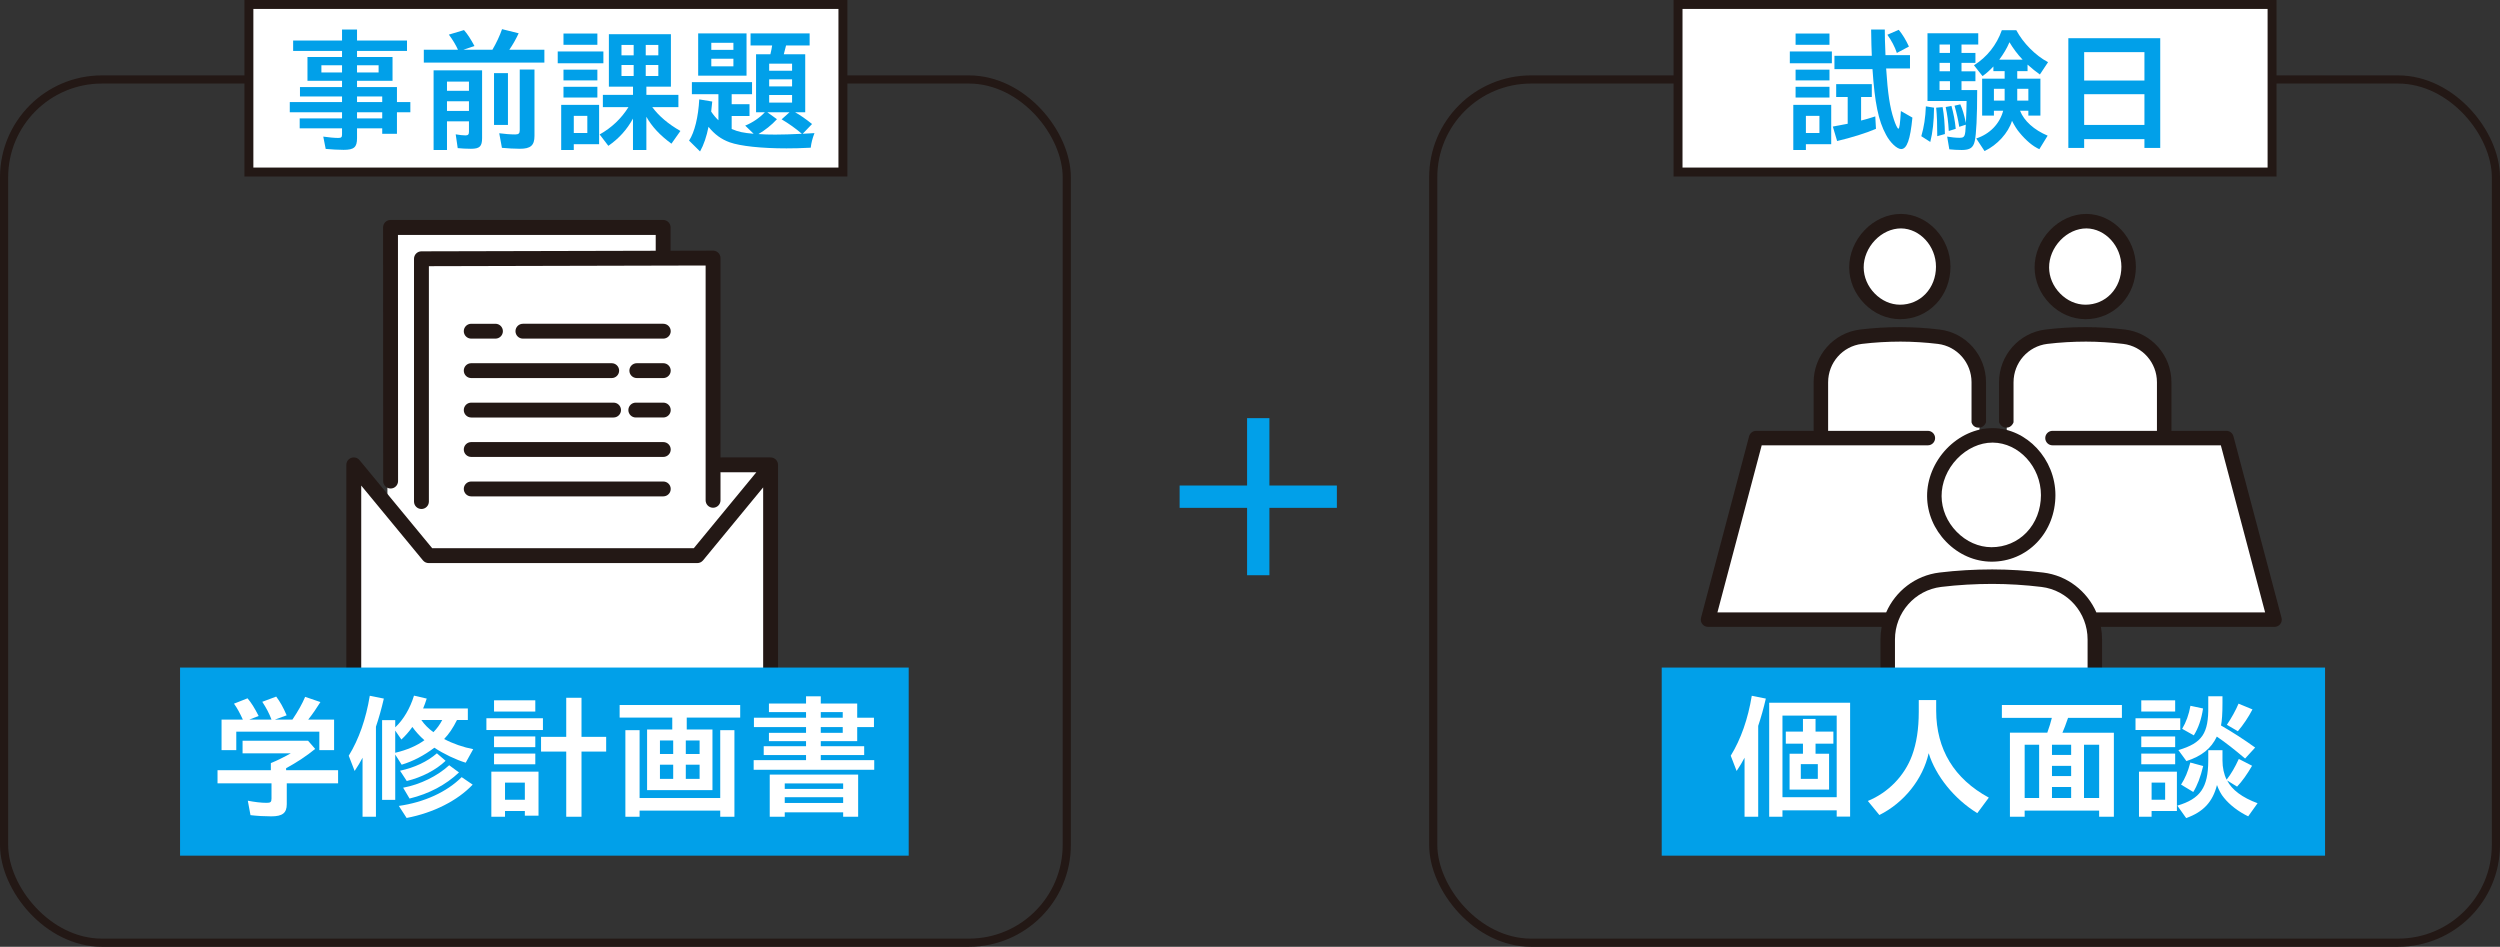
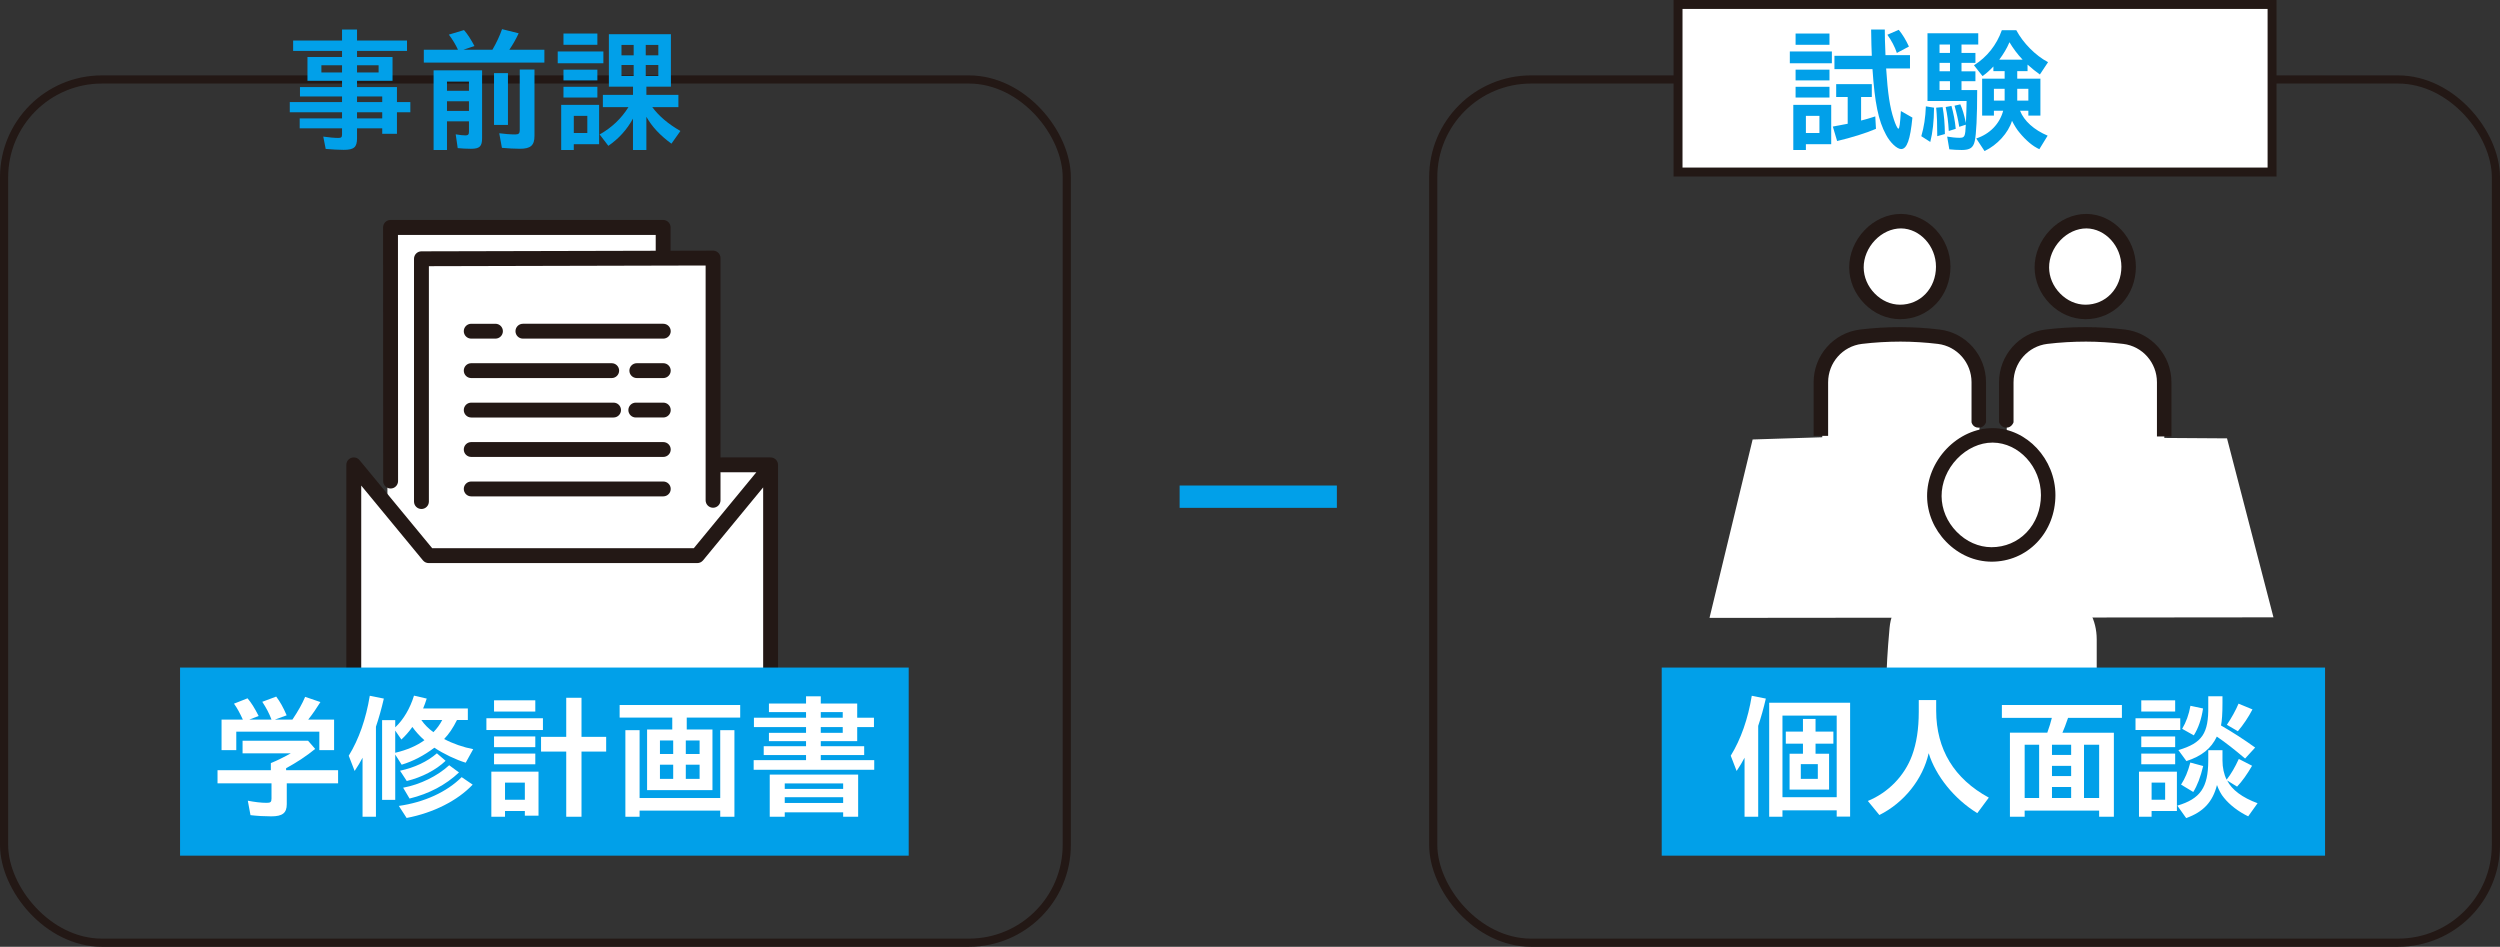
<svg xmlns="http://www.w3.org/2000/svg" id="_イヤー_2" viewBox="0 0 306.138 115.938">
  <rect x="0" y="0" width="306.138" height="115.938" fill="#333333" stroke="none" />
  <defs>
    <style>.cls-1{fill:#01a0e9;}.cls-2,.cls-3{fill:#fff;}.cls-4{fill:#231815;}.cls-5{fill:#e8546b;stroke:#01a0e9;stroke-width:2.734px;}.cls-5,.cls-6,.cls-3{stroke-miterlimit:10;}.cls-6{fill:none;}.cls-6,.cls-3{stroke:#231815;}.cls-3{stroke-width:1.094px;}</style>
  </defs>
  <g id="_正">
    <g>
      <rect class="cls-6" x=".5" y="9.732" width="130.132" height="105.706" rx="11.981" ry="11.981" />
      <g>
        <polygon class="cls-2" points="43.055 101.156 43.055 56.924 47.441 61.537 47.441 28.756 81.207 28.756 81.065 31.476 87.446 31.476 87.446 56.933 94.202 56.933 94.202 101.257 43.055 101.156" />
        <g>
          <path class="cls-4" d="M57.704,60.783h23.518c.503,0,.911-.407,.911-.91s-.408-.91-.911-.91h-23.518c-.503,0-.911,.408-.911,.91s.408,.91,.911,.91Z" />
          <path class="cls-4" d="M57.704,55.954h23.518c.503,0,.911-.407,.911-.91s-.408-.91-.911-.91h-23.518c-.503,0-.911,.407-.911,.91s.408,.91,.911,.91Z" />
          <path class="cls-4" d="M81.222,49.305h-3.365c-.503,0-.911,.407-.911,.91s.408,.91,.911,.91h3.365c.503,0,.911-.407,.911-.91s-.408-.91-.911-.91Z" />
          <path class="cls-4" d="M57.704,51.125h17.429c.503,0,.911-.407,.911-.91s-.408-.91-.911-.91h-17.429c-.503,0-.911,.407-.911,.91s.408,.91,.911,.91Z" />
          <path class="cls-4" d="M81.222,44.476h-3.24c-.503,0-.911,.407-.911,.91s.408,.91,.911,.91h3.24c.503,0,.911-.407,.911-.91s-.408-.91-.911-.91Z" />
          <path class="cls-4" d="M57.704,46.296h17.2c.503,0,.911-.407,.911-.91s-.408-.91-.911-.91h-17.2c-.503,0-.911,.407-.911,.91s.408,.91,.911,.91Z" />
          <path class="cls-4" d="M81.222,39.647h-17.188c-.503,0-.911,.407-.911,.91s.408,.91,.911,.91h17.188c.503,0,.911-.407,.911-.91s-.408-.91-.911-.91Z" />
          <path class="cls-4" d="M57.704,41.467h2.966c.503,0,.911-.407,.911-.91s-.408-.91-.911-.91h-2.966c-.503,0-.911,.407-.911,.91s.408,.91,.911,.91Z" />
          <path class="cls-4" d="M94.364,56.014h-6.025c-.038,0-.073,.007-.11,.011V31.6c0-.242-.097-.474-.268-.645-.17-.17-.402-.266-.643-.266h-.002l-5.198,.013v-2.857c0-.503-.408-.91-.911-.91H47.82c-.242,0-.474,.096-.644,.267-.171,.171-.267,.402-.267,.644l.013,31.066c0,.503,.408,.91,.911,.91h0c.503,0,.911-.408,.911-.911l-.013-30.155h31.564v1.951l-28.69,.07c-.502,.001-.909,.408-.909,.91v29.733c0,.503,.408,.91,.911,.91s.911-.408,.911-.91v-28.824l33.888-.083v28.754c0,.503,.408,.91,.911,.91s.911-.408,.911-.91v-3.444c.036,.004,.072,.011,.11,.011h4.277l-7.658,9.298H52.925l-8.9-10.787c-.245-.297-.651-.407-1.011-.278-.362,.13-.603,.473-.603,.857v44.137c0,.503,.408,.91,.911,.91h51.042c.503,0,.911-.407,.911-.91V56.924c0-.503-.408-.91-.911-.91Zm-.911,44.137H44.234V59.46l7.558,9.161c.173,.21,.431,.331,.703,.331h32.893c.272,0,.53-.122,.704-.332l7.36-8.936v40.466Z" />
        </g>
      </g>
      <rect class="cls-6" x="175.506" y="9.732" width="130.132" height="105.706" rx="11.981" ry="11.981" />
      <g>
        <path class="cls-2" d="M231.026,88.245h25.728v-9.944c0-4.847-4.547-7.519-8.215-7.552-5.687-.271-8.576-.18-9.93,0s-6.77,1.172-7.222,6.133c-.555,6.094-.35,7.508-.361,11.364Z" />
        <g>
          <polygon class="cls-2" points="245.737 57.139 245.737 47.44 245.977 44.635 248.184 42.07 250.992 41.068 260.74 41.228 263.146 42.471 264.631 44.795 265.032 46.799 265.032 56.217 245.737 57.139" />
          <path class="cls-2" d="M278.396,75.596l-69.058,.068,5.281-21.848,8.531-.271-.203-7.643c.812-2.638,3.047-4.735,5.823-4.87s8.937,.135,9.546,.271,3.791,1.623,3.995,4.464c.203,2.841,.068,7.711,.068,7.711l30.331,.203,5.687,21.916Z" />
          <ellipse class="cls-2" cx="232.61" cy="32.712" rx="5.619" ry="5.614" />
          <g>
            <path class="cls-4" d="M244.049,52.426h-.057c-2.038,0-4.089,.926-5.629,2.539-1.526,1.598-2.393,3.714-2.38,5.804,.013,2.063,.845,4.046,2.344,5.584,1.515,1.554,3.477,2.416,5.554,2.427,2.133,0,4.109-.838,5.566-2.36,1.449-1.516,2.248-3.572,2.251-5.79,0-4.409-3.502-8.166-7.65-8.205Zm4.116,12.77c-1.118,1.169-2.639,1.812-4.304,1.812-1.567-.008-3.081-.68-4.261-1.891-1.178-1.208-1.832-2.756-1.842-4.359-.01-1.635,.678-3.3,1.89-4.569,1.206-1.264,2.79-1.99,4.337-1.99h.049c3.194,.03,5.891,2.975,5.891,6.431-.002,1.76-.626,3.381-1.759,4.566Z" />
            <path class="cls-4" d="M232.676,39.086c1.685,0,3.245-.662,4.396-1.865,1.142-1.195,1.772-2.813,1.774-4.559,0-3.475-2.765-6.436-6.039-6.466h-.048c-1.611,0-3.231,.73-4.444,2.001-1.2,1.258-1.882,2.924-1.872,4.571,.01,1.628,.666,3.191,1.847,4.404,1.195,1.226,2.744,1.905,4.386,1.914Zm-3.076-9.666c.88-.922,2.032-1.451,3.189-1.451,2.322,.022,4.283,2.17,4.282,4.692-.001,1.287-.457,2.472-1.283,3.335-.812,.849-1.917,1.316-3.127,1.316-1.138-.006-2.239-.496-3.099-1.378-.86-.882-1.337-2.01-1.344-3.177-.008-1.192,.496-2.409,1.382-3.337Z" />
            <path class="cls-4" d="M223.864,46.806c0-2.391,1.776-4.409,4.132-4.694,1.569-.19,3.157-.277,4.741-.28,1.519,.004,3.056,.099,4.566,.281,2.35,.285,4.122,2.302,4.122,4.692v4.903s.139,.661,.861,.661,.913-.661,.913-.661v-4.903c0-3.285-2.443-6.059-5.683-6.452-1.58-.191-3.187-.291-4.776-.294-1.652-.005-3.318,.094-4.958,.293-3.246,.393-5.693,3.167-5.693,6.454v6.566h1.775v-6.566Z" />
            <ellipse class="cls-2" cx="255.315" cy="32.712" rx="5.619" ry="5.614" />
            <path class="cls-4" d="M255.381,39.086c1.685,0,3.245-.662,4.396-1.865,1.142-1.195,1.772-2.813,1.774-4.559,0-3.475-2.765-6.436-6.039-6.466h-.048c-1.611,0-3.231,.73-4.444,2.001-1.2,1.258-1.882,2.924-1.872,4.571,.01,1.628,.666,3.191,1.847,4.404,1.195,1.226,2.744,1.905,4.386,1.914Zm-3.076-9.666c.88-.922,2.032-1.451,3.189-1.451,2.322,.022,4.283,2.17,4.282,4.692-.001,1.287-.457,2.472-1.283,3.335-.812,.849-1.917,1.316-3.127,1.316-1.138-.006-2.239-.496-3.099-1.378-.86-.882-1.337-2.01-1.344-3.177-.008-1.192,.496-2.409,1.382-3.337Z" />
            <path class="cls-4" d="M246.569,46.806c0-2.391,1.776-4.409,4.132-4.694,1.569-.19,3.157-.277,4.741-.28,1.519,.004,3.056,.099,4.566,.281,2.35,.285,4.122,2.302,4.122,4.692v6.646h1.775v-6.646c0-3.285-2.443-6.059-5.683-6.452-1.58-.191-3.187-.291-4.776-.294-1.652-.005-3.318,.094-4.958,.293-3.246,.393-5.693,3.167-5.693,6.454v4.902s.24,.661,.902,.661,.872-.661,.872-.661v-4.902Z" />
-             <path class="cls-4" d="M279.385,75.649l-5.89-22.23c-.103-.389-.455-.66-.858-.66h-21.298c-.49,0-.887,.397-.887,.886s.397,.887,.887,.887h20.615l5.42,20.457h-20.574c-.029,0-.057,.006-.085,.009-1.133-2.602-3.56-4.527-6.516-4.886-2.061-.25-4.157-.379-6.232-.384-2.166,.004-4.329,.123-6.47,.382-2.959,.358-5.388,2.28-6.525,4.879h-20.664l5.421-20.457h20.347c.49,0,.887-.397,.887-.887s-.397-.886-.887-.886h-21.03c-.403,0-.755,.271-.858,.66l-5.89,22.23c-.07,.266-.013,.549,.155,.768,.168,.218,.428,.346,.703,.346h21.261c-.094,.5-.144,1.014-.144,1.539v9.402c0,.489,.397,.886,.888,.886s.887-.397,.887-.886v-9.402c0-3.276,2.434-6.041,5.663-6.432,2.069-.25,4.174-.366,6.253-.369,2.005,.005,4.031,.129,6.022,.371,3.221,.39,5.65,3.154,5.65,6.429v9.387c0,.489,.397,.886,.887,.886s.887-.397,.887-.886v-9.387c0-.525-.049-1.039-.143-1.538h21.261c.275,0,.535-.128,.703-.346,.168-.218,.225-.502,.155-.768Z" />
          </g>
        </g>
      </g>
-       <rect class="cls-3" x="30.479" y=".547" width="72.741" height="20.519" />
      <g>
        <path class="cls-1" d="M39.882,18.235l-.296-1.507c.69,.098,1.378,.164,1.821,.164,.377,0,.477-.082,.477-.427v-.753h-5.185v-1.213h5.185v-.754h-6.399v-1.246h6.399v-.688h-5.151v-1.148h5.151v-.77h-4.233v-2.917h4.233v-.737h-5.988v-1.279h5.988v-1.344h1.836v1.344h6.12v1.279h-6.12v.737h4.348v2.917h-4.348v.77h4.889v1.836h1.64v1.246h-1.64v2.638h-1.804v-.671h-3.085v1.213c0,1.098-.36,1.425-1.64,1.425-.575,0-1.542-.049-2.198-.115Zm2.002-9.358v-.885h-2.528v.885h2.528Zm4.478,0v-.885h-2.643v.885h2.643Zm.443,3.622v-.688h-3.085v.688h3.085Zm0,2v-.754h-3.085v.754h3.085Z" />
        <path class="cls-1" d="M51.898,6.091h4.184c-.264-.589-.673-1.262-1.116-1.852l1.853-.557c.46,.524,.871,1.181,1.28,1.951l-1.361,.459h3.559c.492-.836,.903-1.721,1.182-2.523l2.034,.507c-.345,.737-.722,1.409-1.148,2.016h4.297v1.573h-14.764v-1.573Zm1.199,2.524h5.937v8.292c0,1.016-.294,1.312-1.361,1.312-.541,0-1.165-.033-1.625-.082l-.245-1.688c.426,.082,.935,.131,1.197,.131,.311,0,.426-.115,.426-.443v-1.279h-2.69v3.507h-1.64V8.615Zm4.329,2.507v-1.131h-2.69v1.131h2.69Zm0,2.458v-1.18h-2.69v1.18h2.69Zm3.069-4.622h1.706v6.342h-1.706v-6.342Zm.967,9.145l-.328-1.786c.592,.082,1.395,.147,1.953,.147,.426,0,.558-.131,.558-.524v-7.424h1.804v8.129c0,1.164-.475,1.573-1.787,1.573-.658,0-1.478-.049-2.2-.115Z" />
        <path class="cls-1" d="M68.296,6.304h5.592v1.442h-5.592v-1.442Zm.426,6.54h4.642v4.818h-3.101v.704h-1.542v-5.522Zm.279-8.736h4.15v1.377h-4.15v-1.377Zm0,4.425h4.15v1.311h-4.15v-1.311Zm0,2.098h4.15v1.311h-4.15v-1.311Zm2.92,5.654v-2.098h-1.657v2.098h1.657Zm5.594-1.77c-.754,1.377-1.74,2.458-3.02,3.343l-1.065-1.393c1.476-.835,2.624-1.917,3.527-3.343h-3.133v-1.507h3.691v-1h-2.954V4.19h7.596v6.424h-3.003v1h3.92v1.507h-3.199c.82,1.099,1.936,2.049,3.445,2.918l-1.099,1.556c-1.429-1.049-2.379-2.081-3.069-3.293v4.064h-1.64v-3.851Zm.081-7.736v-1.278h-1.493v1.278h1.493Zm0,2.524v-1.345h-1.493v1.345h1.493Zm3.02-2.524v-1.278h-1.542v1.278h1.542Zm0,2.524v-1.345h-1.542v1.345h1.542Z" />
-         <path class="cls-1" d="M84.381,17.219c.671-1.016,1.131-2.884,1.246-5.048l1.591,.262c-.032,.394-.066,.688-.13,1.23,.245,.377,.558,.754,.886,1.065v-3.196h-3.249v-1.475h7.366v1.475h-2.494v1.229h2.183v1.442h-2.183v1.59c.837,.361,1.412,.475,2.692,.589l-1.035-.999c.886-.361,1.74-.935,2.413-1.639h-1.084V6.648h1.755c.132-.573,.164-.737,.215-1.082h-2.643v-1.474h7.234v1.474h-2.886c-.083,.361-.181,.721-.279,1.082h2.624v7.096h-1.246c.624,.344,1.329,.836,2.083,1.442l-1.148,1.196c.164,0,.673-.033,1.444-.082-.262,.688-.377,1.148-.46,1.787-1.329,.065-2.017,.082-2.969,.082-3.084,0-5.643-.279-6.94-.738-1.05-.377-1.87-.983-2.607-1.901-.23,1.164-.575,2.197-1.035,3.016l-1.344-1.328Zm1.114-13.127h5.922v5.178h-5.922V4.092Zm4.314,2.016v-.869h-2.707v.869h2.707Zm0,2.016v-.935h-2.707v.935h2.707Zm8.384,8.259c-.739-.639-1.593-1.246-2.479-1.77l.969-.868h-2.724l1.182,.852c-.641,.704-1.476,1.361-2.264,1.819,.624,.049,1.28,.066,2.051,.066,.886,0,2.017-.033,3.265-.099Zm-1.199-7.719v-.869h-2.805v.869h2.805Zm0,1.917v-.868h-2.805v.868h2.805Zm0,1.984v-.935h-2.805v.935h2.805Z" />
      </g>
      <rect class="cls-3" x="205.485" y=".547" width="72.741" height="20.519" />
      <g>
        <path class="cls-1" d="M219.174,6.304h5.149v1.442h-5.149v-1.442Zm.426,6.54h4.642v4.818h-3.101v.704h-1.542v-5.522Zm.279-8.736h4.15v1.377h-4.15v-1.377Zm0,4.425h4.15v1.311h-4.15v-1.311Zm0,2.098h4.15v1.311h-4.15v-1.311Zm2.92,5.654v-2.098h-1.657v2.098h1.657Zm1.64-.787c.641-.114,1.248-.229,1.821-.344v-3.277h-1.41v-1.573h4.363v1.573h-1.312v2.884c.443-.098,1.131-.312,1.738-.508l.083,1.524c-1.165,.508-3.069,1.098-4.757,1.491l-.526-1.77Zm6.514,1c-.937-1.721-1.38-3.901-1.657-8.03h-4.659v-1.639h4.576c-.032-.737-.066-1.687-.083-3.212h1.674c0,.836,.017,1.556,.083,3.13h3.001v1.639h-2.92c.198,3.032,.443,4.736,.952,6.26,.181,.573,.443,1.115,.541,1.115,.149,0,.213-.623,.313-2.164l1.41,.803c-.262,2.704-.673,3.852-1.378,3.852-.509,0-1.346-.787-1.853-1.754Zm.164-12.242l1.393-.606c.46,.556,.871,1.229,1.248,2.048l-1.478,.787c-.245-.754-.671-1.54-1.163-2.229Z" />
        <path class="cls-1" d="M235.274,16.678c.328-1.115,.509-2.311,.558-3.655l1.001,.164c-.017,1.721-.164,3.016-.46,4.195l-1.099-.704Zm3.429,1.605l-.262-1.556c.46,.082,1.05,.147,1.493,.147,.656,0,.722-.131,.788-1.605l-.805,.262c-.13-.868-.311-1.655-.573-2.589l.705-.164c.262,.573,.46,1.229,.688,2.295,.051-1.164,.066-1.77,.083-2.704h-4.789V4.075h6.216v1.377h-2.051v1.033h1.706v1.213h-1.706v1.033h1.706v1.213h-1.706v1.081h1.921c0,3.278-.115,5.441-.296,6.244-.181,.82-.59,1.098-1.591,1.098-.492,0-1.099-.032-1.527-.082Zm-1.608-5.097l.788-.066c.181,1.033,.262,2.016,.279,3.294l-.935,.263c0-1.426-.032-2.508-.132-3.491Zm1.691-6.703v-1.033h-1.28v1.033h1.28Zm0,2.246v-1.033h-1.28v1.033h1.28Zm0,2.294v-1.081h-1.28v1.081h1.28Zm-.526,2.082l.707-.131c.245,.885,.426,1.802,.524,2.802l-.854,.263c-.064-1.181-.179-2-.377-2.934Zm3.741,3.851c1.657-.54,2.871-1.786,3.297-3.392h-1.133v.59h-1.442v-4.523h2.756v-.918h-1.378v-.573c-.443,.475-.871,.852-1.329,1.18l-1.05-1.328c1.591-.999,2.771-2.474,3.412-4.293h1.772c.837,1.573,2.345,3.098,3.887,3.917l-.999,1.507c-.428-.295-1.001-.753-1.51-1.213v.803h-1.263v.918h2.837v4.523h-1.476v-.59h-1.016c.492,1.246,1.706,2.343,3.378,3.049l-1.016,1.655c-.788-.345-1.657-1.082-2.445-2.049-.279-.312-.639-.901-.903-1.425-.458,1.491-1.804,2.966-3.363,3.704l-1.016-1.541Zm3.478-4.637v-1.442h-1.314v1.442h1.314Zm2.198-5.016c-.607-.639-1.148-1.36-1.608-2.131-.311,.738-.722,1.426-1.246,2.131h2.854Zm.705,5.016v-1.442h-1.361v1.442h1.361Z" />
-         <path class="cls-1" d="M253.28,4.681h11.252v13.438h-1.936v-1.081h-7.381v1.081h-1.936V4.681Zm9.317,5.179v-3.475h-7.381v3.475h7.381Zm0,5.44v-3.769h-7.381v3.769h7.381Z" />
      </g>
      <rect class="cls-1" x="22.048" y="81.746" width="89.227" height="23.034" />
      <g>
        <path class="cls-2" d="M30.673,99.819l-.328-1.77c.82,.164,1.64,.262,2.313,.262,.475,0,.59-.098,.59-.54v-1.852h-6.61v-1.606h6.529v-.868c.737-.296,1.657-.754,2.445-1.197h-5.907v-1.54h8.022l.869,.999c-1.016,.836-2.247,1.655-3.559,2.36v.246h6.365v1.606h-6.284v2.556c0,1.082-.524,1.491-1.902,1.491-.805,0-1.723-.049-2.543-.147Zm-3.544-11.702h2.609c-.362-.786-.673-1.377-1.084-1.95l1.657-.655c.46,.54,.854,1.164,1.363,2.164l-1.148,.442h2.722c-.279-.753-.639-1.425-1.131-2.18l1.706-.638c.475,.638,.852,1.295,1.28,2.295l-1.444,.523h2.149c.722-1.081,1.182-1.901,1.559-2.786l1.87,.639c-.426,.688-.952,1.458-1.493,2.147h3.167v3.737h-1.806v-2.262h-10.171v2.262h-1.804v-3.737Z" />
        <path class="cls-2" d="M44.396,92.788c-.279,.524-.558,1.016-.969,1.622l-.722-1.868c1.248-2.032,2.117-4.523,2.577-7.342l1.721,.345c-.294,1.278-.622,2.425-.967,3.441v11.029h-1.64v-7.227Zm2.394-4.605h1.608v.885c1.001-.934,1.821-2.327,2.298-3.884l1.557,.361c-.115,.377-.294,.868-.443,1.213h5.479v1.409h-1.329c-.475,.967-1.001,1.737-1.574,2.327,1.033,.557,2.362,1.017,3.559,1.246l-.918,1.655c-1.197-.361-2.675-1.065-3.839-1.835-1.278,.967-2.607,1.655-4.002,2.081l-.788-1.245v5.555h-1.608v-9.767Zm5.183,2.458c-.556-.475-1.099-1.082-1.476-1.622-.394,.557-.837,1.065-1.346,1.54l-.754-1.098v2.72c1.461-.344,2.658-.868,3.576-1.54Zm-3.133,8.047c3.118-.443,5.873-1.705,7.694-3.524l1.346,.918c-1.838,1.95-4.806,3.458-8.088,4.081l-.952-1.474Zm.147-4.31c1.772-.378,3.347-1.115,4.512-2.131l1.067,.918c-1.165,1.114-2.888,2.016-4.757,2.474l-.822-1.262Zm.379,2.081c2.1-.393,4.199-1.425,5.641-2.753l1.199,.885c-1.64,1.54-3.658,2.606-6.054,3.196l-.786-1.328Zm4.789-8.292h-2.56c.362,.54,.903,1.082,1.478,1.491,.458-.475,.771-.902,1.082-1.491Z" />
        <path class="cls-2" d="M59.562,87.953h6.923v1.442h-6.923v-1.442Zm.607,6.54h5.775v5.391h-1.674v-.573h-2.428v.704h-1.674v-5.522Zm.328-8.736h5.053v1.377h-5.053v-1.377Zm0,4.425h5.053v1.311h-5.053v-1.311Zm0,2.098h5.053v1.311h-5.053v-1.311Zm3.773,5.654v-2.098h-2.428v2.098h2.428Zm5.068-5.9h-3.084v-1.803h3.084v-4.786h1.87v4.786h3.02v1.803h-3.02v7.98h-1.87v-7.98Z" />
        <path class="cls-2" d="M79.239,89.331h3.084v-1.459h-6.446v-1.54h14.764v1.54h-6.546v1.459h3.15v7.424h-8.005v-7.424Zm-2.658,.082h1.74v8.309h9.875v-8.309h1.738v10.603h-1.738v-.753h-9.875v.753h-1.74v-10.603Zm5.856,2.917v-1.655h-1.623v1.655h1.623Zm0,3.048v-1.737h-1.623v1.737h1.623Zm3.233-3.048v-1.655h-1.691v1.655h1.691Zm0,3.048v-1.737h-1.691v1.737h1.691Z" />
        <path class="cls-2" d="M92.29,93.083h6.414v-.623h-5.183v-1.082h5.183v-.622h-4.544v-1.016h4.544v-.705h-6.382v-1.147h6.382v-.688h-4.544v-1.049h4.544v-.885h1.804v.885h4.461v1.737h2.051v1.147h-2.051v1.721h-4.461v.622h5.315v1.082h-5.315v.623h6.546v1.18h-14.764v-1.18Zm1.968,1.769h10.827v5.162h-1.836v-.54h-7.153v.54h-1.838v-5.162Zm8.991,1.754v-.672h-7.153v.672h7.153Zm0,1.721v-.705h-7.153v.705h7.153Zm-.051-10.44v-.688h-2.69v.688h2.69Zm0,1.852v-.705h-2.69v.705h2.69Z" />
      </g>
      <rect class="cls-1" x="203.485" y="81.746" width="81.229" height="23.034" />
      <g>
        <path class="cls-2" d="M213.629,92.788c-.279,.524-.558,1.016-.969,1.622l-.722-1.868c1.248-2.032,2.117-4.523,2.577-7.342l1.721,.345c-.279,1.213-.558,2.196-.935,3.343v11.127h-1.672v-7.227Zm3.018-6.736h9.909v13.947h-1.642v-.77h-6.642v.786h-1.625v-13.963Zm8.267,11.57v-9.997h-6.642v9.997h6.642Zm-5.773-5.326h1.64v-1.229h-2.1v-1.475h2.1v-1.557h1.542v1.557h2.183v1.475h-2.183v1.229h1.657v4.392h-4.838v-4.392Zm3.461,3.081v-1.802h-2.083v1.802h2.083Z" />
        <path class="cls-2" d="M228.728,98.082c2.511-1.033,4.495-3.082,5.413-5.573,.543-1.474,.822-3.229,.822-5.342v-1.442h2.132v1.328c.017,4.72,2.198,8.309,6.446,10.62l-1.41,1.901c-2.805-1.72-5.085-4.539-5.954-7.342-.722,3.196-3.02,6.064-6.037,7.572l-1.412-1.72Z" />
        <path class="cls-2" d="M246.127,89.723h4.576l.015-.049c.279-.786,.379-1.131,.543-1.77h-6.12v-1.573h14.698v1.573h-6.593c-.328,.934-.443,1.246-.69,1.819h6.299v10.292h-1.804v-.753h-9.121v.753h-1.804v-10.292Zm3.576,7.998v-6.523h-1.772v6.523h1.772Zm3.92-5.277v-1.246h-2.347v1.246h2.347Zm0,2.589v-1.246h-2.347v1.246h2.347Zm0,2.688v-1.345h-2.347v1.345h2.347Zm3.429,0v-6.523h-1.855v6.523h1.855Z" />
        <path class="cls-2" d="M261.505,87.953h5.479v1.442h-5.479v-1.442Zm.426,6.54h4.642v4.818h-3.099v.704h-1.544v-5.522Zm.279-8.736h4.15v1.377h-4.15v-1.377Zm0,4.425h4.15v1.311h-4.15v-1.311Zm0,2.098h4.15v1.311h-4.15v-1.311Zm2.922,5.654v-2.098h-1.657v2.098h1.657Zm1.493,.721c2.822-.836,3.772-2.213,3.789-5.507v-1.278h1.74v1.245c0,.885,.179,1.705,.507,2.36,.543-.688,1.035-1.54,1.493-2.54l1.625,.836c-.639,1.098-1.231,1.917-1.838,2.556l-1.214-.754c.575,1.148,1.855,2.098,3.724,2.786l-1.148,1.606c-1.165-.557-2.264-1.393-2.971-2.278-.311-.361-.622-.918-.852-1.557-.526,2.065-1.657,3.294-3.773,4.049l-1.082-1.524Zm.13-6.802c2.92-.868,3.707-2.032,3.658-5.392v-1.196h1.74v.836c0,1.327-.066,2.196-.181,2.736,1.476,.853,2.888,1.77,4.182,2.704l-1.231,1.345c-1.295-1.098-2.379-1.951-3.461-2.688-.69,1.458-1.853,2.392-3.724,2.999l-.984-1.344Zm.328,4.228c.492-.77,.837-1.573,1.133-2.704l1.574,.426c-.328,1.361-.722,2.393-1.214,3.18l-1.493-.901Zm.132-6.834c.492-.82,.82-1.738,1.016-2.819l1.544,.328c-.198,1.311-.575,2.408-1.133,3.293l-1.427-.802Zm5.479-.492c.573-.852,1.065-1.737,1.427-2.589l1.706,.705c-.492,.95-1.131,1.901-1.789,2.671l-1.344-.787Z" />
      </g>
      <g>
        <line class="cls-5" x1="144.451" y1="60.822" x2="163.706" y2="60.822" />
-         <line class="cls-5" x1="154.079" y1="70.44" x2="154.079" y2="51.204" />
      </g>
    </g>
  </g>
</svg>